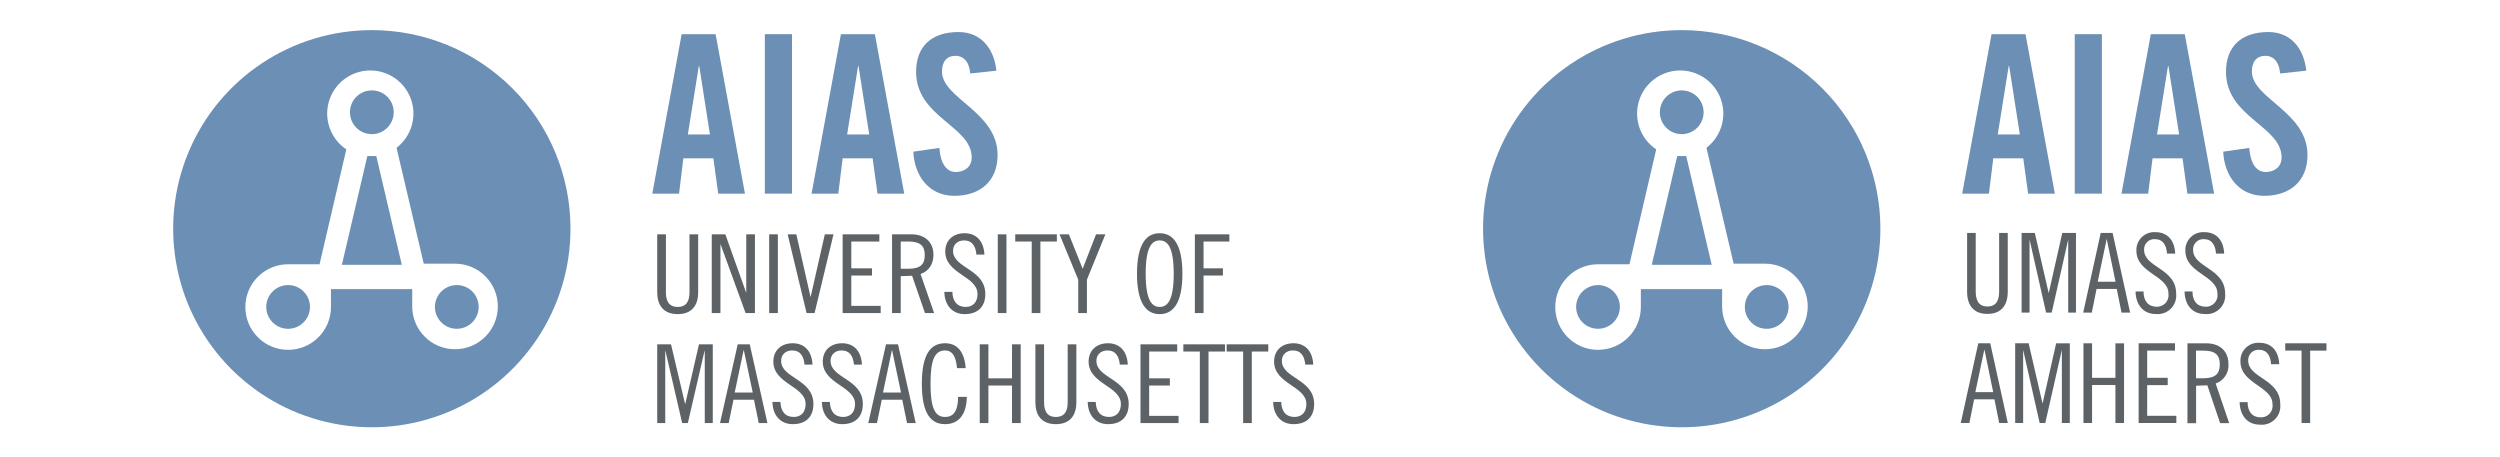
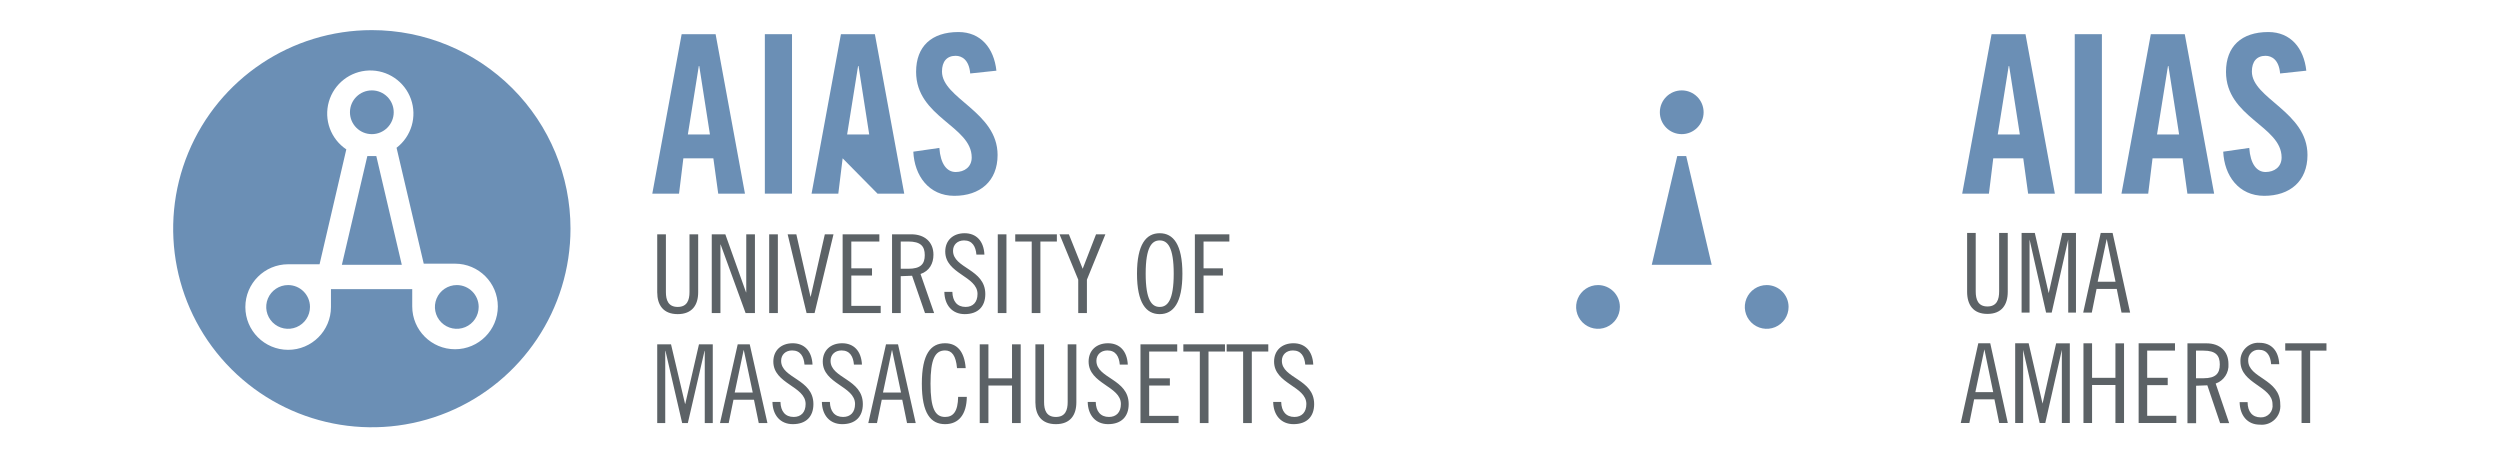
<svg xmlns="http://www.w3.org/2000/svg" width="1920px" height="351px" viewBox="0 0 1920 351" version="1.1">
  <title>24x36 (300 dpi)</title>
  <g id="24x36-(300-dpi)" stroke="none" stroke-width="1" fill="none" fill-rule="evenodd">
    <rect fill="#FFFFFF" x="0" y="0" width="1920" height="351" />
    <g id="Group-3" transform="translate(132.941, 23.035)">
      <g id="Group-2" transform="translate(1006, 0)" fill-rule="nonzero">
        <g id="_Group_">
          <g id="_Group_2" fill="#6B8FB5">
            <path d="M234.687,212.653 C234.703,219.451 230.619,225.589 224.341,228.202 C218.062,230.815 210.826,229.388 206.011,224.587 C201.196,219.786 199.751,212.557 202.35,206.275 C204.949,199.992 211.079,195.895 217.881,195.895 C227.146,195.895 234.664,203.391 234.687,212.653" id="_Path_" />
            <path d="M105.128,212.653 C105.144,219.455 101.055,225.595 94.772,228.206 C88.488,230.817 81.249,229.382 76.438,224.572 C71.626,219.763 70.191,212.527 72.802,206.246 C75.414,199.965 81.558,195.878 88.362,195.895 C97.612,195.917 105.105,203.407 105.128,212.653" id="_Path_2" />
            <path d="M169.435,63.228 C169.412,72.506 161.869,80.008 152.587,79.986 C143.306,79.963 135.8,72.423 135.822,63.146 C135.845,53.868 143.388,46.365 152.669,46.388 C157.13,46.388 161.407,48.165 164.553,51.325 C167.7,54.486 169.456,58.769 169.435,63.228" id="_Path_3" />
-             <path d="M305.198,152.603 C305.198,214.29 268.022,269.901 211.005,293.504 C153.988,317.106 88.362,304.051 44.731,260.426 C1.099,216.802 -11.944,151.2 11.684,94.214 C35.312,37.228 90.957,0.081 152.669,0.098 C193.13,0.098 231.932,16.167 260.538,44.768 C289.144,73.37 305.209,112.16 305.198,152.603 L305.198,152.603 Z M183.652,199.016 L183.652,212.324 C183.652,230.471 198.37,245.183 216.525,245.183 C234.68,245.183 249.397,230.471 249.397,212.324 C249.397,194.177 234.68,179.465 216.525,179.465 L192.486,179.465 L171.612,90.459 L171.612,90.459 C183.029,81.71 187.489,66.595 182.651,53.053 C177.812,39.511 164.781,30.64 150.403,31.099 C136.025,31.559 123.587,41.243 119.624,55.066 C115.66,68.889 121.076,83.689 133.028,91.692 L112.483,179.917 L88.362,179.917 C70.207,179.917 55.49,194.629 55.49,212.776 C55.49,230.923 70.207,245.635 88.362,245.635 C106.517,245.635 121.235,230.923 121.235,212.776 L121.235,199.016 L183.652,199.016 Z" id="_Compound_Path_" />
            <path d="M156.039,96.703 L175.639,180.328 L129.618,180.328 L149.177,96.826 C150.286,96.826 151.272,96.826 152.382,96.826 C153.6,96.891 154.821,96.891 156.039,96.826" id="_Path_4" />
          </g>
          <g id="_Group_3" transform="translate(366.835, 1.491)">
            <g id="_Group_4" transform="translate(0.994, 0)" fill="#6B8FB5">
              <path d="M20.728,124.186 L0.197,124.186 L22.74,1.723 L48.814,1.723 L71.357,124.186 L50.826,124.186 L47.089,97.054 L24.054,97.054 L20.728,124.186 Z M27.503,78.719 L44.461,78.719 L36.249,26.141 L35.921,26.141 L27.503,78.719 Z" id="Shape" />
              <polygon id="Shape" points="86.632 124.186 86.632 1.723 107.492 1.723 107.492 124.186 86.468 124.186" />
              <path d="M143.051,124.186 L122.52,124.186 L145.063,1.723 L171.138,1.723 L193.681,124.186 L173.15,124.186 L169.413,97.054 L146.377,97.054 L143.051,124.186 Z M149.826,78.719 L166.785,78.719 L158.573,26.141 L158.244,26.141 L149.826,78.719 Z" id="Shape" />
              <path d="M244.351,31.897 C243.489,21.373 237.904,18.331 233.182,18.331 C226.407,18.331 222.67,22.729 222.67,30.376 C222.67,51.218 265.375,61.248 265.375,94.505 C265.375,114.689 251.824,125.871 232.156,125.871 C212.487,125.871 201.482,110.291 200.661,91.956 L220.658,89.079 C221.521,101.411 226.407,107.578 233.182,107.578 C239.957,107.578 245.501,103.672 245.501,96.396 C245.501,72.142 202.796,65.688 202.796,30.622 C202.796,11.096 214.663,0.078 235.317,0.078 C252.44,0.078 262.583,12.411 264.471,29.759 L244.351,31.897 Z" id="Shape" />
            </g>
            <g id="_Group_5" transform="translate(0, 153.593)" fill="#5C6266">
              <path d="M11.579,0.766 L11.579,45.698 C11.579,51.905 13.345,57.249 20.572,57.249 C27.799,57.249 29.565,51.905 29.565,45.698 L29.565,0.766 L36.176,0.766 L36.176,45.986 C36.176,55.811 31.618,62.963 20.572,62.963 C9.526,62.963 4.968,55.852 4.968,45.986 L4.968,0.766 L11.579,0.766 Z" id="Shape" />
              <polygon id="Shape" points="56.953 0.766 67.629 47.054 67.629 47.054 78.059 0.766 88.571 0.766 88.571 61.977 82.617 61.977 82.617 5.822 82.617 5.822 69.929 61.977 65.617 61.977 52.929 5.822 52.929 5.822 52.929 61.977 46.811 61.977 46.811 0.766 57.323 0.766" />
              <path d="M116.698,0.766 L130.166,61.977 L123.555,61.977 L119.901,43.807 L104.38,43.807 L100.725,61.977 L94.114,61.977 L107.582,0.766 L116.698,0.766 Z M105.242,38.257 L118.957,38.257 L112.181,5.37 L112.181,5.37 L105.242,38.257 Z" id="Shape" />
-               <path d="M158.499,16.552 C158.006,10.262 155.461,5.535 149.096,5.535 C146.887,5.428 144.735,6.26 143.172,7.825 C141.608,9.391 140.777,11.545 140.884,13.756 C140.884,27.569 165.521,27.733 165.521,47.424 C165.953,51.7 164.437,55.943 161.393,58.974 C158.35,62.005 154.104,63.501 149.835,63.046 C140.268,63.046 134.519,56.016 134.314,45.739 L140.432,45.739 C140.432,52.933 144.004,57.455 150.533,57.455 C153.155,57.556 155.686,56.484 157.44,54.53 C159.194,52.575 159.988,49.941 159.608,47.342 C159.608,33.447 134.971,31.803 134.971,14.455 C134.794,10.533 136.307,6.723 139.127,3.994 C141.947,1.265 145.802,-0.12 149.712,0.19 C158.54,0.19 164.289,6.11 164.782,16.634 L158.663,16.634 L158.499,16.552 Z" id="Shape" />
-               <path d="M196.112,16.552 C195.619,10.262 193.073,5.535 186.709,5.535 C184.5,5.428 182.348,6.26 180.784,7.825 C179.22,9.391 178.39,11.545 178.496,13.756 C178.496,27.569 203.134,27.733 203.134,47.424 C203.566,51.7 202.05,55.943 199.006,58.974 C195.963,62.005 191.717,63.501 187.448,63.046 C177.88,63.046 172.132,56.016 171.968,45.739 L178.045,45.739 C178.045,52.933 181.617,57.455 188.146,57.455 C190.768,57.556 193.299,56.484 195.053,54.53 C196.807,52.575 197.601,49.941 197.221,47.342 C197.221,33.447 172.583,31.803 172.583,14.455 C172.406,10.533 173.92,6.723 176.74,3.994 C179.56,1.265 183.415,-0.12 187.325,0.19 C196.153,0.19 201.902,6.11 202.394,16.634 L196.317,16.634 L196.112,16.552 Z" id="Shape" />
              <path d="M22.748,85.573 L36.217,146.743 L29.606,146.743 L25.951,128.573 L10.348,128.573 L6.693,146.743 L0.082,146.743 L13.55,85.532 L22.707,85.532 L22.748,85.573 Z M11.292,123.064 L25.007,123.064 L18.232,90.177 L18.232,90.177 L11.292,123.064 Z" id="Shape" />
              <polygon id="Shape" points="52.231 85.573 62.907 131.862 62.907 131.862 73.337 85.573 83.849 85.573 83.849 146.743 77.73 146.743 77.73 90.589 77.73 90.589 65.001 146.743 60.69 146.743 48.001 90.589 48.001 90.589 48.001 146.743 41.883 146.743 41.883 85.532 52.395 85.532" />
              <polygon id="Shape" points="100.93 85.573 100.93 112.047 118.874 112.047 118.874 85.573 125.485 85.573 125.485 146.743 118.874 146.743 118.874 117.556 100.93 117.556 100.93 146.743 94.319 146.743 94.319 85.532 100.93 85.532" />
              <polygon id="Shape" points="164.617 85.573 164.617 91.164 143.265 91.164 143.265 112.047 159.033 112.047 159.033 117.638 143.265 117.638 143.265 141.234 165.644 141.234 165.644 146.743 136.695 146.743 136.695 85.532 164.658 85.532" />
              <path d="M174.185,85.573 L188.926,85.573 C198.74,85.573 205.679,91.328 205.679,101.441 C206.182,108.091 202.155,114.248 195.866,116.446 L206.213,146.825 L199.274,146.825 L189.46,117.802 L180.837,118.131 L180.837,146.907 L174.185,146.907 L174.185,85.697 L174.185,85.573 Z M180.796,112.376 L186.503,112.376 C195.989,112.376 199.027,108.635 199.027,101.77 C199.027,94.905 195.989,91.164 186.503,91.164 L180.755,91.164 L180.755,112.376 L180.796,112.376 Z" id="Shape" />
              <path d="M238.447,101.523 C237.954,95.234 235.408,90.506 229.044,90.506 C226.835,90.399 224.683,91.231 223.119,92.797 C221.555,94.363 220.724,96.516 220.831,98.728 C220.831,112.541 245.468,112.705 245.468,132.396 C245.901,136.672 244.385,140.915 241.341,143.946 C238.298,146.977 234.051,148.473 229.783,148.017 C220.215,148.017 214.467,140.988 214.261,130.711 L220.38,130.711 C220.38,137.905 223.952,142.427 230.44,142.427 C233.062,142.528 235.593,141.456 237.347,139.501 C239.1,137.547 239.895,134.913 239.514,132.314 C239.514,118.419 214.877,116.775 214.877,99.427 C214.7,95.504 216.214,91.695 219.034,88.966 C221.854,86.237 225.709,84.852 229.619,85.162 C238.447,85.162 244.196,91.082 244.688,101.606 L238.57,101.606 L238.447,101.523 Z" id="Shape" />
              <polygon id="Shape" points="280.946 85.573 280.946 91.164 268.422 91.164 268.422 146.743 261.811 146.743 261.811 91.123 249.287 91.123 249.287 85.532 280.946 85.532" />
            </g>
          </g>
        </g>
      </g>
      <g id="Group">
        <path d="M371.805,156.916 L371.805,201.464 C371.805,211.178 376.421,218.212 387.532,218.212 C398.643,218.212 403.259,211.178 403.259,201.464 L403.259,156.916 L396.592,156.916 L396.592,201.297 C396.592,207.41 394.797,212.685 387.532,212.685 C380.267,212.685 378.472,207.41 378.472,201.297 L378.472,156.916 L371.805,156.916 Z M413.686,156.916 L413.686,217.375 L420.353,217.375 L420.353,164.787 L420.524,164.787 L439.669,217.375 L446.849,217.375 L446.849,156.916 L440.182,156.916 L440.182,201.464 L440.011,201.464 L424.114,156.916 L413.686,156.916 Z M457.789,156.916 L457.789,217.375 L464.456,217.375 L464.456,156.916 L457.789,156.916 Z M471.977,156.916 L486.507,217.375 L492.661,217.375 L507.191,156.916 L500.525,156.916 L489.67,204.814 L489.499,204.814 L478.644,156.916 L471.977,156.916 Z M514.2,156.916 L514.2,217.375 L543.431,217.375 L543.431,211.848 L520.867,211.848 L520.867,188.569 L536.764,188.569 L536.764,183.042 L520.867,183.042 L520.867,162.443 L542.405,162.443 L542.405,156.916 L514.2,156.916 Z M558.816,162.443 L558.816,183.377 L564.628,183.377 C574.201,183.377 577.278,179.693 577.278,172.91 C577.278,166.127 574.201,162.443 564.628,162.443 L558.816,162.443 Z M552.149,217.375 L552.149,156.916 L567.021,156.916 C576.936,156.916 583.944,162.61 583.944,172.575 C583.944,179.358 580.867,185.052 574.03,187.397 L584.457,217.375 L577.448,217.375 L567.534,188.736 L558.816,189.071 L558.816,217.375 L552.149,217.375 Z M623.09,172.491 C622.577,161.94 616.765,156.079 607.876,156.079 C598.987,156.079 593.004,161.605 593.004,170.147 C593.004,187.397 617.791,188.988 617.791,202.721 C617.791,209.168 614.201,212.685 608.645,212.685 C602.064,212.685 598.645,208.247 598.474,201.129 L592.32,201.129 C592.491,211.262 598.303,218.212 607.962,218.212 C618.133,218.212 623.774,212.434 623.774,202.804 C623.774,183.377 598.987,183.21 598.987,169.56 C598.987,164.955 602.321,161.605 607.449,161.605 C613.859,161.605 616.423,166.295 616.936,172.491 L623.09,172.491 Z M633.346,156.916 L633.346,217.375 L640.013,217.375 L640.013,156.916 L633.346,156.916 Z M646.765,156.916 L646.765,162.443 L659.415,162.443 L659.415,217.375 L666.082,217.375 L666.082,162.443 L678.732,162.443 L678.732,156.916 L646.765,156.916 Z M680.783,156.916 L695.142,191.751 L695.142,217.375 L701.809,217.375 L701.809,191.751 L715.997,156.916 L708.817,156.916 L698.561,183.377 L687.962,156.916 L680.783,156.916 Z M768.476,187.145 C768.476,166.63 763.69,161.605 757.707,161.605 C751.724,161.605 746.937,166.63 746.937,187.145 C746.937,207.661 751.724,212.685 757.707,212.685 C763.69,212.685 768.476,207.661 768.476,187.145 Z M775.143,187.145 C775.143,209.671 768.134,218.212 757.707,218.212 C747.279,218.212 740.271,209.671 740.271,187.145 C740.271,164.62 747.279,156.079 757.707,156.079 C768.134,156.079 775.143,164.62 775.143,187.145 Z M784.716,217.375 L791.382,217.375 L791.382,188.569 L806.254,188.569 L806.254,183.042 L791.382,183.042 L791.382,162.443 L811.212,162.443 L811.212,156.916 L784.716,156.916 L784.716,217.375 Z" id="UNIVERSITY-OF" fill="#5C6266" />
        <path d="M371.805,241.417 L371.805,301.876 L377.961,301.876 L377.961,246.442 L378.132,246.442 L390.957,301.876 L395.317,301.876 L408.142,246.442 L408.313,246.442 L408.313,301.876 L414.469,301.876 L414.469,241.417 L403.867,241.417 L393.351,287.138 L393.18,287.138 L382.407,241.417 L371.805,241.417 Z M438.152,245.939 L431.312,278.429 L445.162,278.429 L438.323,245.939 L438.152,245.939 Z M433.62,241.417 L442.854,241.417 L456.448,301.876 L449.779,301.876 L446.103,283.956 L430.371,283.956 L426.695,301.876 L420.026,301.876 L433.62,241.417 Z M491.075,256.992 C490.562,246.442 484.748,240.58 475.856,240.58 C466.964,240.58 460.979,246.107 460.979,254.648 C460.979,271.898 485.774,273.489 485.774,287.222 C485.774,293.669 482.183,297.186 476.625,297.186 C470.042,297.186 466.622,292.748 466.451,285.631 L460.295,285.631 C460.466,295.763 466.28,302.713 475.942,302.713 C486.116,302.713 491.759,296.935 491.759,287.305 C491.759,267.878 466.964,267.711 466.964,254.062 C466.964,249.456 470.299,246.107 475.429,246.107 C481.841,246.107 484.406,250.796 484.919,256.992 L491.075,256.992 Z M529.036,256.992 C528.523,246.442 522.709,240.58 513.817,240.58 C504.925,240.58 498.94,246.107 498.94,254.648 C498.94,271.898 523.735,273.489 523.735,287.222 C523.735,293.669 520.144,297.186 514.586,297.186 C508.003,297.186 504.583,292.748 504.412,285.631 L498.256,285.631 C498.427,295.763 504.241,302.713 513.902,302.713 C524.077,302.713 529.72,296.935 529.72,287.305 C529.72,267.878 504.925,267.711 504.925,254.062 C504.925,249.456 508.26,246.107 513.39,246.107 C519.802,246.107 522.367,250.796 522.88,256.992 L529.036,256.992 Z M552.034,245.939 L545.195,278.429 L559.045,278.429 L552.205,245.939 L552.034,245.939 Z M547.503,241.417 L556.737,241.417 L570.331,301.876 L563.662,301.876 L559.986,283.956 L544.254,283.956 L540.578,301.876 L533.909,301.876 L547.503,241.417 Z M608.719,259.672 C607.693,246.776 602.051,240.58 592.902,240.58 C581.873,240.58 575.033,248.786 575.033,271.647 C575.033,294.507 581.873,302.713 592.902,302.713 C603.419,302.713 609.403,295.177 609.574,281.779 L602.906,281.779 C602.735,293 599.144,297.186 592.902,297.186 C585.122,297.186 581.702,290.487 581.702,271.647 C581.702,252.806 585.122,246.107 592.902,246.107 C598.118,246.107 601.196,250.126 602.051,259.672 L608.719,259.672 Z M619.492,241.417 L619.492,301.876 L626.161,301.876 L626.161,273.07 L644.286,273.07 L644.286,301.876 L650.955,301.876 L650.955,241.417 L644.286,241.417 L644.286,267.543 L626.161,267.543 L626.161,241.417 L619.492,241.417 Z M662.241,241.417 L662.241,285.966 C662.241,295.679 666.858,302.713 677.973,302.713 C689.087,302.713 693.704,295.679 693.704,285.966 L693.704,241.417 L687.035,241.417 L687.035,285.798 C687.035,291.911 685.24,297.186 677.973,297.186 C670.705,297.186 668.91,291.911 668.91,285.798 L668.91,241.417 L662.241,241.417 Z M733.204,256.992 C732.691,246.442 726.877,240.58 717.985,240.58 C709.094,240.58 703.109,246.107 703.109,254.648 C703.109,271.898 727.903,273.489 727.903,287.222 C727.903,293.669 724.312,297.186 718.755,297.186 C712.172,297.186 708.752,292.748 708.581,285.631 L702.425,285.631 C702.596,295.763 708.41,302.713 718.071,302.713 C728.245,302.713 733.888,296.935 733.888,287.305 C733.888,267.878 709.094,267.711 709.094,254.062 C709.094,249.456 712.428,246.107 717.558,246.107 C723.97,246.107 726.535,250.796 727.048,256.992 L733.204,256.992 Z M742.951,241.417 L742.951,301.876 L772.191,301.876 L772.191,296.349 L749.62,296.349 L749.62,273.07 L765.522,273.07 L765.522,267.543 L749.62,267.543 L749.62,246.944 L771.165,246.944 L771.165,241.417 L742.951,241.417 Z M775.867,241.417 L775.867,246.944 L788.521,246.944 L788.521,301.876 L795.19,301.876 L795.19,246.944 L807.844,246.944 L807.844,241.417 L775.867,241.417 Z M809.126,241.417 L809.126,246.944 L821.78,246.944 L821.78,301.876 L828.449,301.876 L828.449,246.944 L841.102,246.944 L841.102,241.417 L809.126,241.417 Z M875.643,256.992 C875.13,246.442 869.316,240.58 860.425,240.58 C851.533,240.58 845.548,246.107 845.548,254.648 C845.548,271.898 870.342,273.489 870.342,287.222 C870.342,293.669 866.751,297.186 861.194,297.186 C854.611,297.186 851.191,292.748 851.02,285.631 L844.864,285.631 C845.035,295.763 850.849,302.713 860.51,302.713 C870.684,302.713 876.327,296.935 876.327,287.305 C876.327,267.878 851.533,267.711 851.533,254.062 C851.533,249.456 854.867,246.107 859.997,246.107 C866.41,246.107 868.974,250.796 869.487,256.992 L875.643,256.992 Z" id="MASSACHUSETTS" fill="#5C6266" />
        <g id="_Group_" fill="#6B8FB5" fill-rule="nonzero">
          <g id="_Group_2">
            <path d="M234.687,212.653 C234.703,219.451 230.619,225.589 224.341,228.202 C218.062,230.815 210.826,229.388 206.011,224.587 C201.196,219.786 199.751,212.557 202.35,206.275 C204.949,199.992 211.079,195.895 217.881,195.895 C227.146,195.895 234.664,203.391 234.687,212.653" id="_Path_" />
            <path d="M105.128,212.653 C105.144,219.455 101.055,225.595 94.772,228.206 C88.488,230.817 81.249,229.382 76.438,224.572 C71.626,219.763 70.191,212.527 72.802,206.246 C75.414,199.965 81.558,195.878 88.362,195.895 C97.612,195.917 105.105,203.407 105.128,212.653" id="_Path_2" />
            <path d="M169.435,63.228 C169.412,72.506 161.869,80.008 152.587,79.986 C143.306,79.963 135.8,72.423 135.822,63.146 C135.845,53.868 143.388,46.365 152.669,46.388 C157.13,46.388 161.407,48.165 164.553,51.325 C167.7,54.486 169.456,58.769 169.435,63.228" id="_Path_3" />
            <path d="M305.198,152.603 C305.198,214.29 268.022,269.901 211.005,293.504 C153.988,317.106 88.362,304.051 44.731,260.426 C1.099,216.802 -11.944,151.2 11.684,94.214 C35.312,37.228 90.957,0.081 152.669,0.098 C193.13,0.098 231.932,16.167 260.538,44.768 C289.144,73.37 305.209,112.16 305.198,152.603 L305.198,152.603 Z M183.652,199.016 L183.652,212.324 C183.652,230.471 198.37,245.183 216.525,245.183 C234.68,245.183 249.397,230.471 249.397,212.324 C249.397,194.177 234.68,179.465 216.525,179.465 L192.486,179.465 L171.612,90.459 L171.612,90.459 C183.029,81.71 187.489,66.595 182.651,53.053 C177.812,39.511 164.781,30.64 150.403,31.099 C136.025,31.559 123.587,41.243 119.624,55.066 C115.66,68.889 121.076,83.689 133.028,91.692 L112.483,179.917 L88.362,179.917 C70.207,179.917 55.49,194.629 55.49,212.776 C55.49,230.923 70.207,245.635 88.362,245.635 C106.517,245.635 121.235,230.923 121.235,212.776 L121.235,199.016 L183.652,199.016 Z" id="_Compound_Path_" />
            <path d="M156.039,96.703 L175.639,180.328 L129.618,180.328 L149.177,96.826 C150.286,96.826 151.272,96.826 152.382,96.826 C153.6,96.891 154.821,96.891 156.039,96.826" id="_Path_4" />
          </g>
          <g id="_Group_3" transform="translate(366.835, 1.491)">
            <g id="_Group_4" transform="translate(0.994, 0)">
              <path d="M20.728,124.186 L0.197,124.186 L22.74,1.723 L48.814,1.723 L71.357,124.186 L50.826,124.186 L47.089,97.054 L24.054,97.054 L20.728,124.186 Z M27.503,78.719 L44.461,78.719 L36.249,26.141 L35.921,26.141 L27.503,78.719 Z" id="Shape" />
              <polygon id="Shape" points="86.632 124.186 86.632 1.723 107.492 1.723 107.492 124.186 86.468 124.186" />
-               <path d="M143.051,124.186 L122.52,124.186 L145.063,1.723 L171.138,1.723 L193.681,124.186 L173.15,124.186 L169.413,97.054 L146.377,97.054 L143.051,124.186 Z M149.826,78.719 L166.785,78.719 L158.573,26.141 L158.244,26.141 L149.826,78.719 Z" id="Shape" />
+               <path d="M143.051,124.186 L122.52,124.186 L145.063,1.723 L171.138,1.723 L193.681,124.186 L173.15,124.186 L146.377,97.054 L143.051,124.186 Z M149.826,78.719 L166.785,78.719 L158.573,26.141 L158.244,26.141 L149.826,78.719 Z" id="Shape" />
              <path d="M244.351,31.897 C243.489,21.373 237.904,18.331 233.182,18.331 C226.407,18.331 222.67,22.729 222.67,30.376 C222.67,51.218 265.375,61.248 265.375,94.505 C265.375,114.689 251.824,125.871 232.156,125.871 C212.487,125.871 201.482,110.291 200.661,91.956 L220.658,89.079 C221.521,101.411 226.407,107.578 233.182,107.578 C239.957,107.578 245.501,103.672 245.501,96.396 C245.501,72.142 202.796,65.688 202.796,30.622 C202.796,11.096 214.663,0.078 235.317,0.078 C252.44,0.078 262.583,12.411 264.471,29.759 L244.351,31.897 Z" id="Shape" />
            </g>
          </g>
        </g>
      </g>
    </g>
  </g>
</svg>